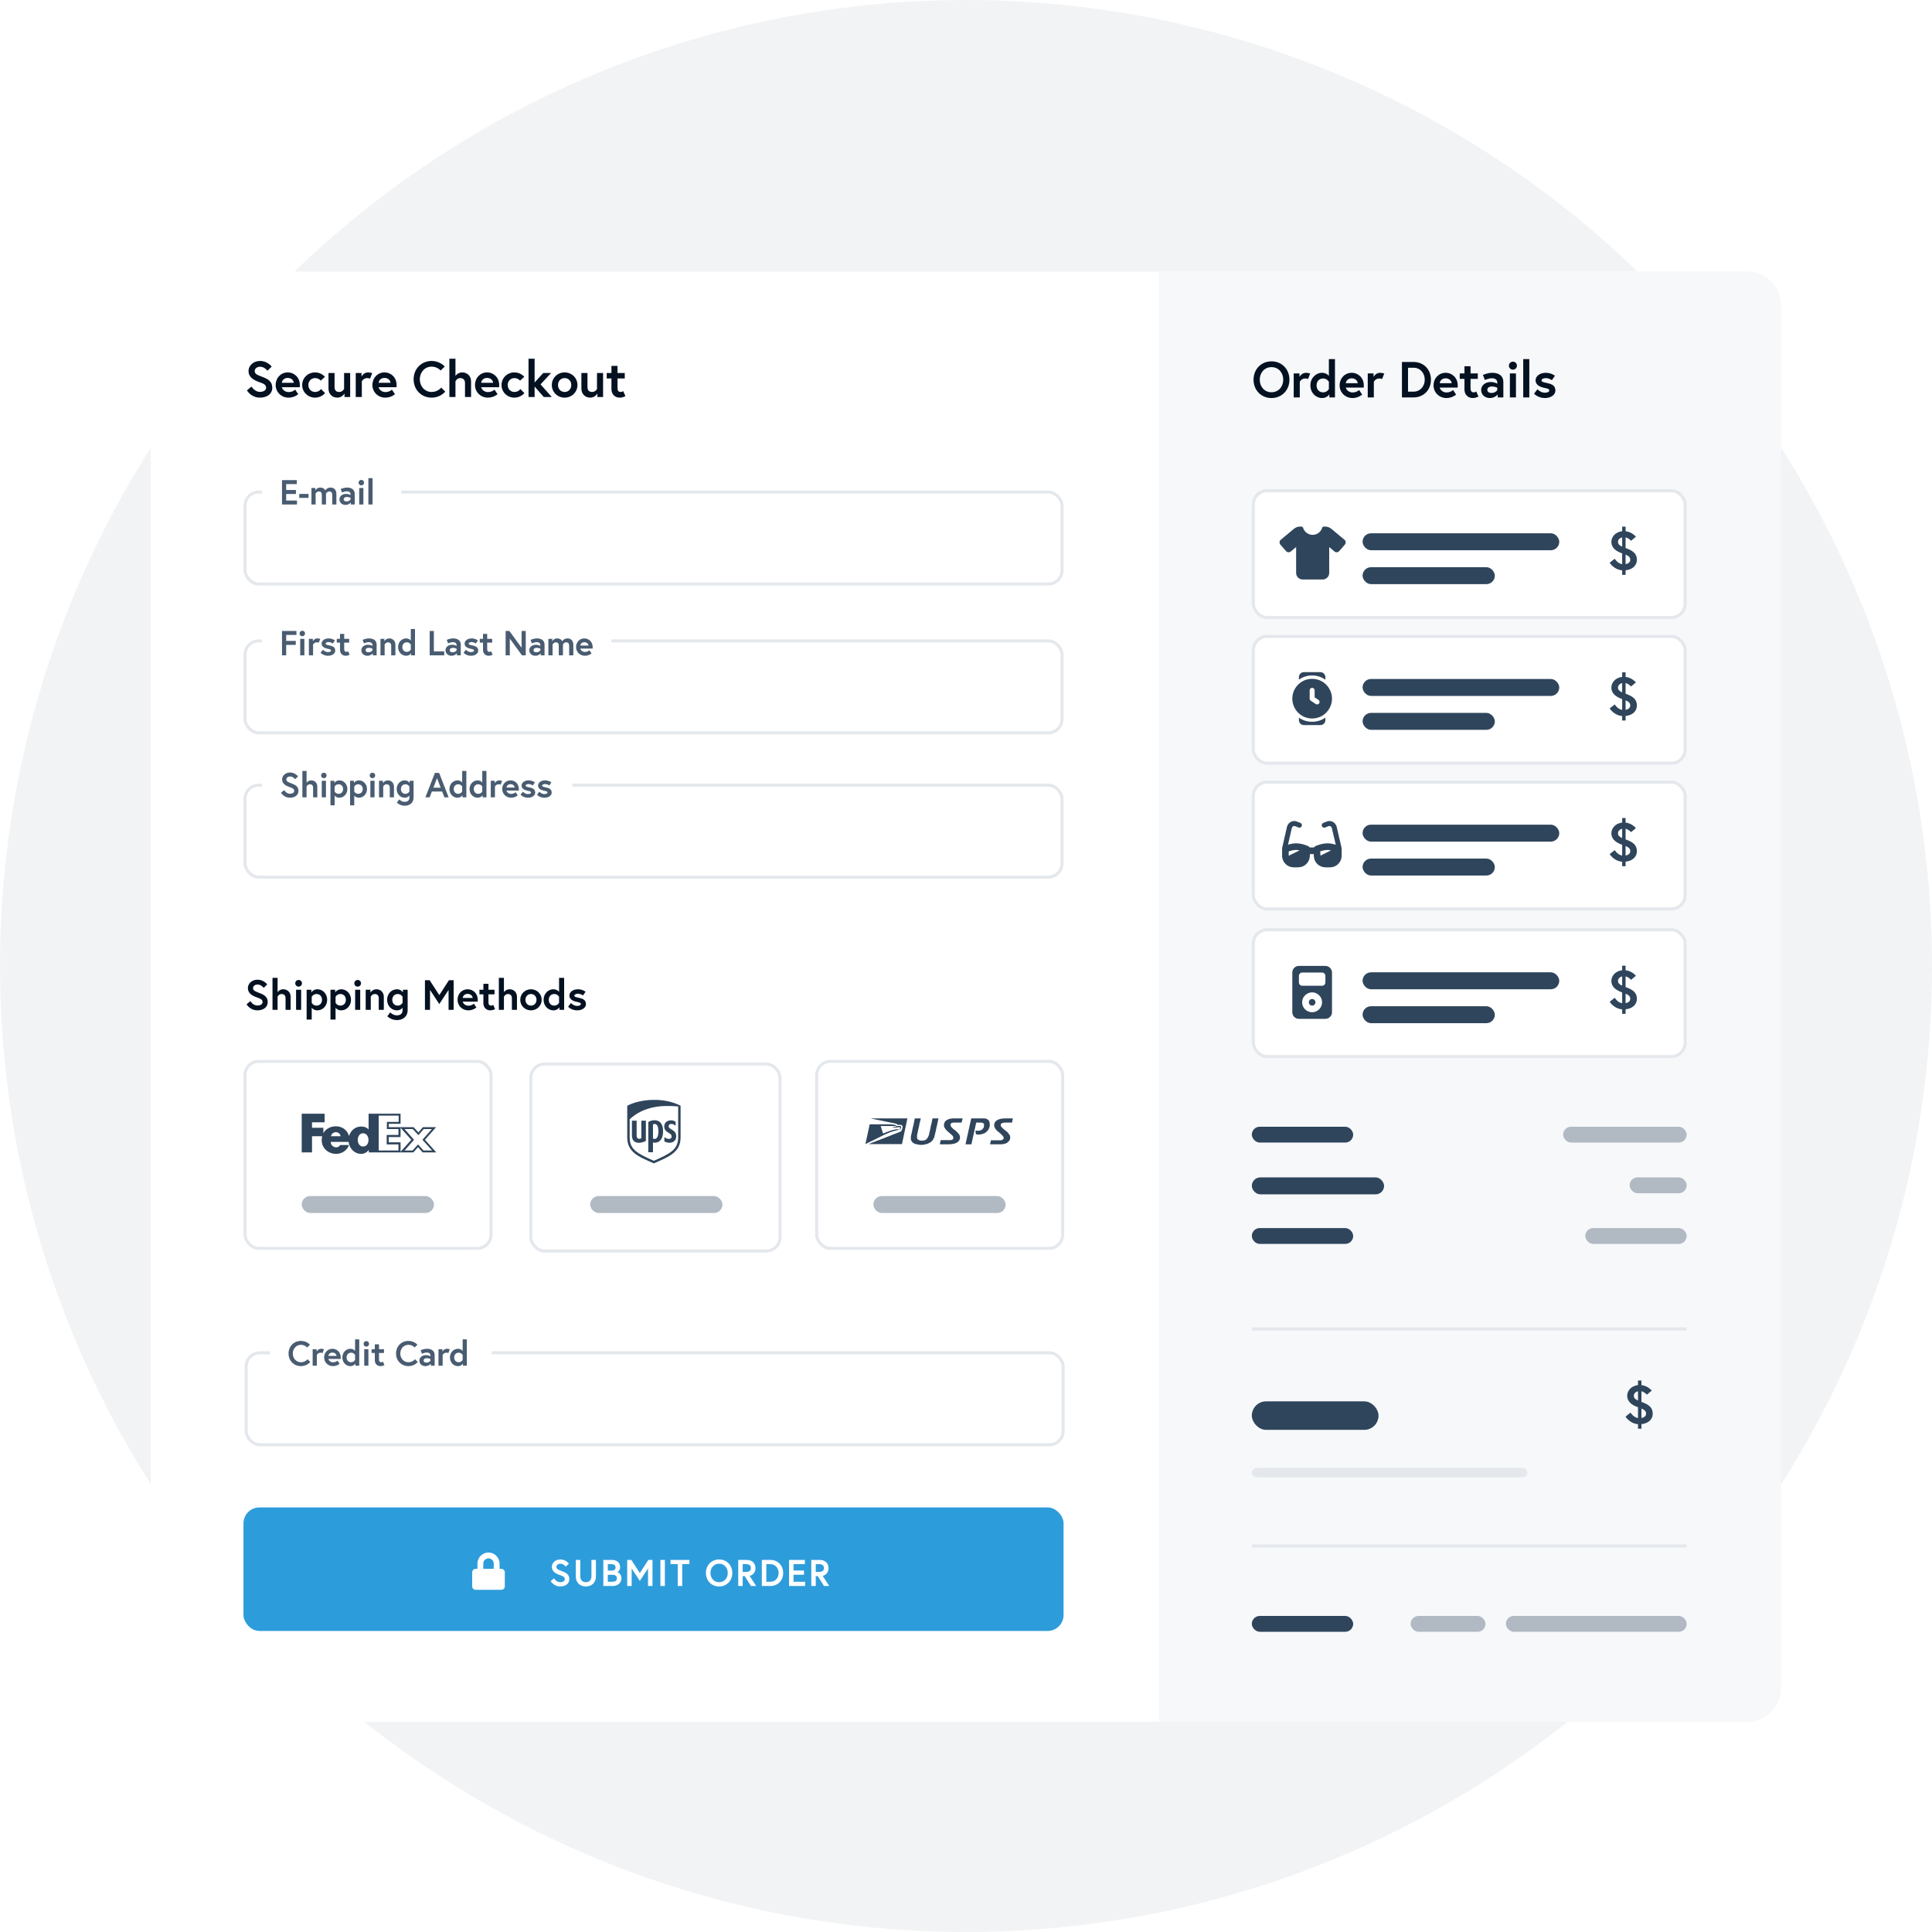
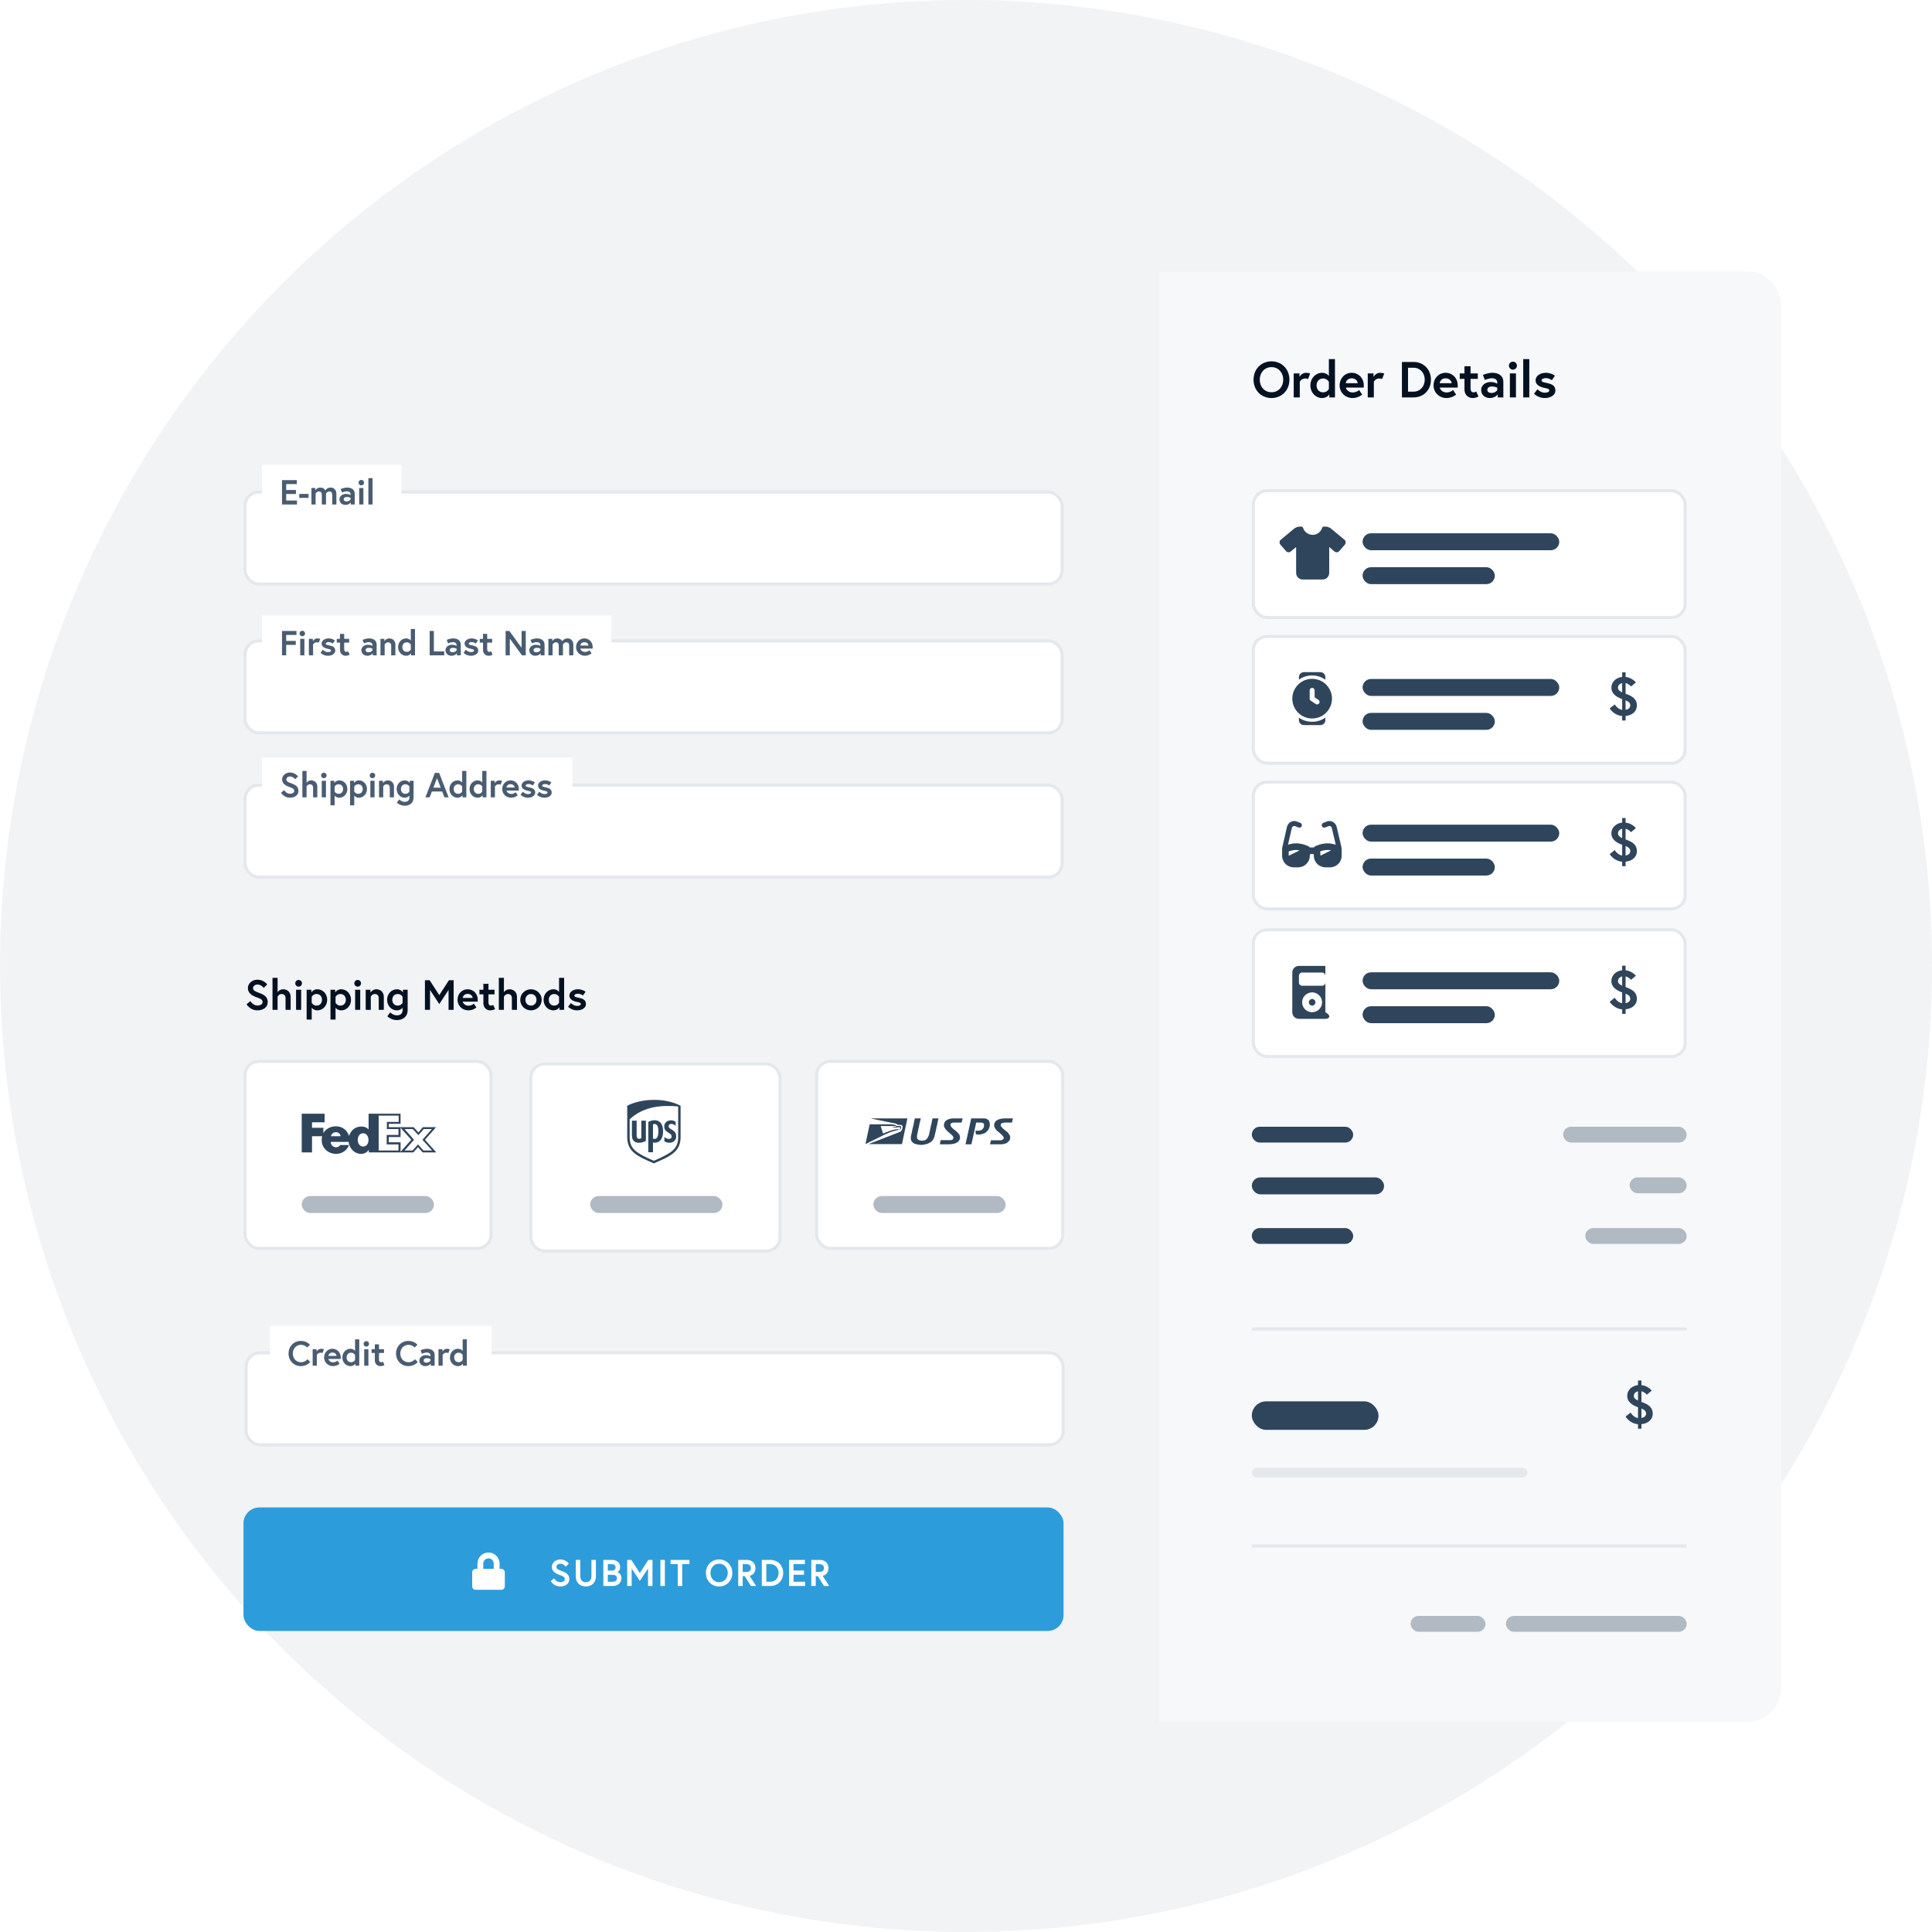
<svg xmlns="http://www.w3.org/2000/svg" width="562" height="562" viewBox="0 0 562 562" fill="none">
  <circle opacity="0.5" cx="281" cy="281" r="281" fill="#E4E8EC" />
  <g filter="url(#filter0_d_4820_30079)">
-     <rect x="43.882" y="70.058" width="474.236" height="421.885" rx="9.864" fill="white" />
    <path d="M337.199 70.058H508.253C513.701 70.058 518.117 74.474 518.117 79.922V482.079C518.117 487.526 513.701 491.943 508.253 491.943H337.199V70.058Z" fill="#F6F8FA" />
-     <rect x="364.144" y="461.148" width="29.482" height="4.607" rx="2.303" fill="#2F455C" />
    <rect x="410.336" y="461.148" width="21.783" height="4.607" rx="2.303" fill="#B1B9C2" />
    <rect x="438.051" y="461.148" width="52.578" height="4.607" rx="2.303" fill="#B1B9C2" />
    <rect x="364.145" y="318.837" width="29.482" height="4.607" rx="2.303" fill="#2F455C" />
    <rect x="454.699" y="318.837" width="35.931" height="4.607" rx="2.303" fill="#B1B9C2" />
    <rect x="364.145" y="348.319" width="29.482" height="4.607" rx="2.303" fill="#2F455C" />
    <rect x="364.145" y="418.074" width="80.154" height="2.764" rx="1.382" fill="#E4E8EC" />
    <rect x="461.148" y="348.319" width="29.482" height="4.607" rx="2.303" fill="#B1B9C2" />
    <rect x="364.145" y="398.726" width="36.852" height="8.292" rx="4.146" fill="#2F455C" />
    <rect x="364.145" y="333.578" width="38.471" height="4.932" rx="2.466" fill="#2F455C" />
    <rect x="474.045" y="333.578" width="16.584" height="4.607" rx="2.303" fill="#B1B9C2" />
    <rect x="364.589" y="133.833" width="125.596" height="36.885" rx="4.001" fill="white" stroke="#E4E8EC" stroke-width="0.889" />
    <rect x="396.361" y="146.212" width="57.212" height="4.932" rx="2.466" fill="#2F455C" />
    <rect x="396.361" y="156.076" width="38.471" height="4.932" rx="2.466" fill="#2F455C" />
    <path d="M378.564 144.262C378.805 144.262 379.015 144.442 379.076 144.683C379.436 145.826 380.549 146.668 381.842 146.668C383.105 146.668 384.218 145.826 384.579 144.683C384.639 144.442 384.85 144.262 385.09 144.262H385.451C386.143 144.262 386.804 144.502 387.316 144.953L391.105 148.111C391.315 148.261 391.435 148.502 391.435 148.773C391.466 149.043 391.375 149.284 391.225 149.494L389.541 151.419C389.18 151.81 388.579 151.84 388.188 151.509L386.654 150.216V157.734C386.654 158.817 385.782 159.659 384.729 159.659H378.955C377.873 159.659 377.031 158.817 377.031 157.734V150.216L375.467 151.509C375.076 151.84 374.474 151.81 374.114 151.419L372.43 149.494C372.279 149.284 372.189 149.043 372.219 148.773C372.219 148.502 372.339 148.261 372.55 148.111L376.339 144.953C376.88 144.502 377.512 144.262 378.203 144.262H378.564Z" fill="#2F455C" />
-     <path d="M471.873 158.3V156.99C469.427 156.785 468.243 154.78 468.243 154.78L469.711 153.613C469.711 153.613 470.469 154.97 471.873 155.207V152.066C470.327 151.498 468.733 150.614 468.733 148.704C468.733 147.252 469.916 145.816 471.873 145.611V144.285H472.868V145.611C474.793 145.832 475.866 147.22 475.866 147.22L474.446 148.404C474.446 148.404 473.862 147.631 472.868 147.41V150.503C472.915 150.535 472.978 150.551 473.041 150.566C474.73 151.198 476.15 151.94 476.15 153.928C476.15 155.743 474.683 156.801 472.868 156.974V158.3H471.873ZM474.225 153.928C474.225 153.171 473.736 152.792 472.868 152.429V155.191C473.594 155.065 474.225 154.654 474.225 153.928ZM470.658 148.704C470.658 149.383 471.084 149.746 471.873 150.109V147.41C471.147 147.568 470.658 148.089 470.658 148.704Z" fill="#2F455C" />
    <rect x="364.589" y="176.214" width="125.596" height="36.885" rx="4.001" fill="white" stroke="#E4E8EC" stroke-width="0.889" />
    <path d="M379.286 186.605H384.098C384.88 186.605 385.541 187.266 385.541 188.048V188.8C384.429 188.018 383.105 187.567 381.692 187.567C380.248 187.567 378.925 188.018 377.843 188.8V188.048C377.843 187.266 378.474 186.605 379.286 186.605ZM377.843 200.558V199.837C378.925 200.618 380.248 201.039 381.692 201.039C383.105 201.039 384.429 200.618 385.541 199.837V200.558C385.541 201.37 384.88 202.002 384.098 202.002H379.286C378.474 202.002 377.843 201.37 377.843 200.558ZM375.918 194.303C375.918 192.258 377.001 190.364 378.805 189.311C380.579 188.289 382.775 188.289 384.579 189.311C386.353 190.364 387.466 192.258 387.466 194.303C387.466 196.378 386.353 198.273 384.579 199.325C382.775 200.348 380.579 200.348 378.805 199.325C377.001 198.273 375.918 196.378 375.918 194.303ZM381.692 191.176C381.271 191.176 380.97 191.506 380.97 191.897V194.303C380.97 194.544 381.09 194.784 381.271 194.905L382.714 195.867C383.045 196.108 383.496 196.017 383.737 195.687C383.947 195.356 383.857 194.905 383.526 194.664L382.414 193.942V191.897C382.414 191.506 382.083 191.176 381.692 191.176Z" fill="#2F455C" />
    <rect x="396.361" y="188.593" width="57.212" height="4.932" rx="2.466" fill="#2F455C" />
    <rect x="396.361" y="198.457" width="38.471" height="4.932" rx="2.466" fill="#2F455C" />
    <path d="M471.873 200.681V199.371C469.427 199.165 468.243 197.161 468.243 197.161L469.711 195.993C469.711 195.993 470.469 197.35 471.873 197.587V194.446C470.327 193.878 468.733 192.994 468.733 191.085C468.733 189.633 469.916 188.196 471.873 187.991V186.666H472.868V187.991C474.793 188.212 475.866 189.601 475.866 189.601L474.446 190.785C474.446 190.785 473.862 190.011 472.868 189.791V192.884C472.915 192.915 472.978 192.931 473.041 192.947C474.73 193.578 476.15 194.32 476.15 196.309C476.15 198.124 474.683 199.181 472.868 199.355V200.681H471.873ZM474.225 196.309C474.225 195.551 473.736 195.172 472.868 194.809V197.571C473.594 197.445 474.225 197.035 474.225 196.309ZM470.658 191.085C470.658 191.763 471.084 192.126 471.873 192.489V189.791C471.147 189.948 470.658 190.469 470.658 191.085Z" fill="#2F455C" />
    <rect x="364.589" y="218.594" width="125.596" height="36.885" rx="4.001" fill="white" stroke="#E4E8EC" stroke-width="0.889" />
    <path d="M376.5 231.353C376.169 231.353 375.868 231.593 375.778 231.954L374.665 236.796C375.267 236.615 376.109 236.405 377.011 236.405C378.004 236.405 378.876 236.615 379.507 236.826C379.838 236.916 380.079 237.036 380.259 237.097C380.379 237.127 380.439 237.187 380.5 237.187C380.53 237.217 380.53 237.217 380.56 237.217V237.247H380.59C380.59 237.247 380.59 237.247 380.379 237.608L380.59 237.247C380.77 237.337 380.891 237.457 380.981 237.608H382.214C382.304 237.457 382.454 237.337 382.605 237.247L382.815 237.608C382.605 237.247 382.605 237.247 382.605 237.247H382.635V237.217C382.665 237.217 382.665 237.217 382.695 237.187C382.755 237.187 382.845 237.127 382.936 237.097C383.116 237.036 383.357 236.916 383.687 236.826C384.319 236.615 385.191 236.405 386.183 236.405C387.086 236.405 387.928 236.615 388.559 236.796L387.416 231.954C387.326 231.593 387.025 231.353 386.695 231.353C386.604 231.353 386.514 231.383 386.424 231.413L385.462 231.804C385.101 231.954 384.68 231.774 384.529 231.383C384.379 231.022 384.559 230.601 384.95 230.45L385.883 230.09C386.153 229.969 386.424 229.909 386.695 229.909C387.717 229.909 388.589 230.631 388.83 231.623L390.153 237.277C390.183 237.487 390.243 237.698 390.243 237.939C390.243 237.999 390.273 238.059 390.273 238.089V238.299V239.532V240.014C390.273 241.878 388.77 243.382 386.905 243.382H385.552C383.778 243.382 382.304 241.998 382.184 240.224L382.154 239.532H381.041L381.011 240.224C380.891 241.998 379.417 243.382 377.643 243.382H376.319C374.455 243.382 372.951 241.878 372.951 240.014V239.532V238.299V238.089C372.951 238.059 372.951 237.999 372.951 237.939C372.981 237.698 373.011 237.487 373.072 237.277L374.365 231.623C374.605 230.631 375.477 229.909 376.5 229.909C376.771 229.909 377.071 229.969 377.312 230.09L378.244 230.45C378.635 230.601 378.816 231.022 378.665 231.383C378.515 231.774 378.094 231.954 377.733 231.804L376.771 231.413C376.68 231.383 376.59 231.353 376.5 231.353ZM374.876 238.751V240.014L378.034 238.45C377.703 238.39 377.372 238.33 377.011 238.33C376.319 238.33 375.628 238.51 375.117 238.66C375.026 238.69 374.936 238.72 374.876 238.751ZM387.176 238.45C386.875 238.39 386.514 238.33 386.183 238.33C385.462 238.33 384.8 238.51 384.259 238.66C384.199 238.69 384.108 238.72 384.048 238.72L384.108 239.984L387.176 238.45Z" fill="#2F455C" />
    <rect x="396.361" y="230.973" width="57.212" height="4.932" rx="2.466" fill="#2F455C" />
    <rect x="396.361" y="240.836" width="38.471" height="4.932" rx="2.466" fill="#2F455C" />
    <path d="M471.873 243.061V241.751C469.427 241.546 468.243 239.541 468.243 239.541L469.711 238.373C469.711 238.373 470.469 239.731 471.873 239.967V236.827C470.327 236.258 468.733 235.375 468.733 233.465C468.733 232.013 469.916 230.577 471.873 230.371V229.046H472.868V230.371C474.793 230.592 475.866 231.981 475.866 231.981L474.446 233.165C474.446 233.165 473.862 232.392 472.868 232.171V235.264C472.915 235.296 472.978 235.311 473.041 235.327C474.73 235.958 476.15 236.7 476.15 238.689C476.15 240.504 474.683 241.561 472.868 241.735V243.061H471.873ZM474.225 238.689C474.225 237.931 473.736 237.553 472.868 237.19V239.952C473.594 239.825 474.225 239.415 474.225 238.689ZM470.658 233.465C470.658 234.143 471.084 234.506 471.873 234.869V232.171C471.147 232.328 470.658 232.849 470.658 233.465Z" fill="#2F455C" />
    <rect x="364.589" y="261.542" width="125.596" height="36.885" rx="4.001" fill="white" stroke="#E4E8EC" stroke-width="0.889" />
-     <path d="M375.918 273.984C375.918 272.931 376.76 272.059 377.843 272.059H385.541C386.594 272.059 387.466 272.931 387.466 273.984V285.532C387.466 286.614 386.594 287.456 385.541 287.456H377.843C376.76 287.456 375.918 286.614 375.918 285.532V273.984ZM381.692 281.682C382.203 281.682 382.654 282.134 382.654 282.645C382.654 283.186 382.203 283.607 381.692 283.607C381.151 283.607 380.73 283.186 380.73 282.645C380.73 282.134 381.151 281.682 381.692 281.682ZM381.692 285.532C382.714 285.532 383.647 284.99 384.188 284.088C384.699 283.216 384.699 282.103 384.188 281.201C383.647 280.329 382.714 279.758 381.692 279.758C380.639 279.758 379.707 280.329 379.166 281.201C378.655 282.103 378.655 283.216 379.166 284.088C379.707 284.99 380.639 285.532 381.692 285.532ZM378.805 273.984C378.264 273.984 377.843 274.435 377.843 274.946V276.871C377.843 277.412 378.264 277.833 378.805 277.833H384.579C385.09 277.833 385.541 277.412 385.541 276.871V274.946C385.541 274.435 385.09 273.984 384.579 273.984H378.805Z" fill="#2F455C" />
+     <path d="M375.918 273.984C375.918 272.931 376.76 272.059 377.843 272.059H385.541V285.532C387.466 286.614 386.594 287.456 385.541 287.456H377.843C376.76 287.456 375.918 286.614 375.918 285.532V273.984ZM381.692 281.682C382.203 281.682 382.654 282.134 382.654 282.645C382.654 283.186 382.203 283.607 381.692 283.607C381.151 283.607 380.73 283.186 380.73 282.645C380.73 282.134 381.151 281.682 381.692 281.682ZM381.692 285.532C382.714 285.532 383.647 284.99 384.188 284.088C384.699 283.216 384.699 282.103 384.188 281.201C383.647 280.329 382.714 279.758 381.692 279.758C380.639 279.758 379.707 280.329 379.166 281.201C378.655 282.103 378.655 283.216 379.166 284.088C379.707 284.99 380.639 285.532 381.692 285.532ZM378.805 273.984C378.264 273.984 377.843 274.435 377.843 274.946V276.871C377.843 277.412 378.264 277.833 378.805 277.833H384.579C385.09 277.833 385.541 277.412 385.541 276.871V274.946C385.541 274.435 385.09 273.984 384.579 273.984H378.805Z" fill="#2F455C" />
    <rect x="396.361" y="273.921" width="57.212" height="4.932" rx="2.466" fill="#2F455C" />
    <rect x="396.361" y="283.785" width="38.471" height="4.932" rx="2.466" fill="#2F455C" />
    <path d="M471.873 286.009V284.699C469.427 284.494 468.243 282.489 468.243 282.489L469.711 281.321C469.711 281.321 470.469 282.679 471.873 282.916V279.775C470.327 279.207 468.733 278.323 468.733 276.413C468.733 274.961 469.916 273.525 471.873 273.32V271.994H472.868V273.32C474.793 273.541 475.866 274.929 475.866 274.929L474.446 276.113C474.446 276.113 473.862 275.34 472.868 275.119V278.212C472.915 278.244 472.978 278.26 473.041 278.275C474.73 278.907 476.15 279.649 476.15 281.637C476.15 283.452 474.683 284.51 472.868 284.683V286.009H471.873ZM474.225 281.637C474.225 280.88 473.736 280.501 472.868 280.138V282.9C473.594 282.774 474.225 282.363 474.225 281.637ZM470.658 276.413C470.658 277.092 471.084 277.455 471.873 277.818V275.119C471.147 275.277 470.658 275.798 470.658 276.413Z" fill="#2F455C" />
    <path d="M476.48 406.682V405.372C474.034 405.167 472.85 403.162 472.85 403.162L474.318 401.994C474.318 401.994 475.076 403.352 476.48 403.588V400.448C474.934 399.879 473.339 398.996 473.339 397.086C473.339 395.634 474.523 394.198 476.48 393.992V392.667H477.475V393.992C479.4 394.213 480.473 395.602 480.473 395.602L479.053 396.786C479.053 396.786 478.469 396.013 477.475 395.792V398.885C477.522 398.917 477.585 398.932 477.648 398.948C479.337 399.58 480.757 400.321 480.757 402.31C480.757 404.125 479.29 405.182 477.475 405.356V406.682H476.48ZM478.832 402.31C478.832 401.552 478.343 401.174 477.475 400.811V403.573C478.201 403.446 478.832 403.036 478.832 402.31ZM475.265 397.086C475.265 397.765 475.691 398.128 476.48 398.491V395.792C475.754 395.95 475.265 396.47 475.265 397.086Z" fill="#2F455C" />
    <path d="M369.865 96.198C372.872 96.198 375.083 98.483 375.083 101.534C375.083 104.586 372.872 106.87 369.865 106.87C366.857 106.87 364.646 104.586 364.646 101.534C364.646 98.483 366.857 96.198 369.865 96.198ZM369.865 105.19C371.943 105.19 373.284 103.524 373.284 101.534C373.284 99.544 371.943 97.879 369.865 97.879C367.786 97.879 366.445 99.544 366.445 101.534C366.445 103.524 367.786 105.19 369.865 105.19ZM379.909 99.529C380.542 99.529 381.117 99.751 381.117 99.751L380.498 101.343C380.498 101.343 380.174 101.18 379.658 101.18C378.582 101.18 378.095 102.124 378.095 102.124V106.694H376.326V99.706H378.007V100.724C378.007 100.724 378.611 99.529 379.909 99.529ZM388.327 95.549V106.694H386.691V105.78C386.691 105.78 386.086 106.87 384.583 106.87C382.77 106.87 381.178 105.352 381.178 103.2C381.178 101.048 382.77 99.529 384.583 99.529C385.91 99.529 386.558 100.443 386.558 100.443V95.549H388.327ZM386.558 104.247V102.153C386.558 102.153 386.057 101.18 384.892 101.18C383.698 101.18 382.976 102.05 382.976 103.2C382.976 104.35 383.698 105.22 384.892 105.22C386.057 105.22 386.558 104.247 386.558 104.247ZM393.19 99.529C395.107 99.529 396.713 101.018 396.713 103.171C396.713 103.303 396.713 103.569 396.699 103.834H391.48C391.613 104.453 392.335 105.249 393.441 105.249C394.664 105.249 395.357 104.541 395.357 104.541L396.242 105.868C396.242 105.868 395.136 106.87 393.441 106.87C391.318 106.87 389.682 105.249 389.682 103.2C389.682 101.151 391.171 99.529 393.19 99.529ZM391.48 102.551H394.944C394.915 101.947 394.355 101.136 393.19 101.136C392.055 101.136 391.539 101.932 391.48 102.551ZM401.448 99.529C402.082 99.529 402.657 99.751 402.657 99.751L402.038 101.343C402.038 101.343 401.714 101.18 401.198 101.18C400.122 101.18 399.635 102.124 399.635 102.124V106.694H397.866V99.706H399.547V100.724C399.547 100.724 400.151 99.529 401.448 99.529ZM411.143 96.375C414.15 96.375 416.243 98.557 416.243 101.534C416.243 104.512 414.15 106.694 411.143 106.694H407.811V96.375H411.143ZM411.172 105.013C413.177 105.013 414.445 103.406 414.445 101.534C414.445 99.647 413.177 98.055 411.172 98.055H409.58V105.013H411.172ZM420.514 99.529C422.43 99.529 424.037 101.018 424.037 103.171C424.037 103.303 424.037 103.569 424.022 103.834H418.804C418.936 104.453 419.659 105.249 420.764 105.249C421.988 105.249 422.68 104.541 422.68 104.541L423.565 105.868C423.565 105.868 422.459 106.87 420.764 106.87C418.641 106.87 417.005 105.249 417.005 103.2C417.005 101.151 418.494 99.529 420.514 99.529ZM418.804 102.551H422.268C422.238 101.947 421.678 101.136 420.514 101.136C419.378 101.136 418.863 101.932 418.804 102.551ZM424.629 101.298V99.706H426V97.628H427.769V99.706H429.877V101.298H427.769V104.114C427.769 104.969 428.211 105.22 428.683 105.22C429.081 105.22 429.42 104.969 429.42 104.969L430.069 106.414C430.069 106.414 429.405 106.87 428.388 106.87C427.032 106.87 426 105.883 426 104.394V101.298H424.629ZM433.916 105.396C434.978 105.396 435.538 104.586 435.538 104.586V103.863C435.538 103.863 434.904 103.51 433.946 103.51C433.4 103.51 432.649 103.745 432.649 104.497C432.649 105.234 433.371 105.396 433.916 105.396ZM434.123 99.529C436.127 99.529 437.307 100.547 437.307 102.139V106.694H435.67V105.809C435.67 105.809 434.948 106.87 433.371 106.87C432.059 106.87 430.85 106.016 430.85 104.527C430.85 103.185 432.074 102.212 433.592 102.212C434.874 102.212 435.538 102.714 435.538 102.714V102.316C435.538 101.402 434.653 101.107 434.034 101.107C433.017 101.107 431.941 101.623 431.941 101.623L431.366 100.163C431.366 100.163 432.663 99.529 434.123 99.529ZM439.21 106.694V99.706H440.979V106.694H439.21ZM438.93 97.451C438.93 96.802 439.446 96.287 440.095 96.287C440.743 96.287 441.259 96.802 441.259 97.451C441.259 98.1 440.743 98.615 440.095 98.615C439.446 98.615 438.93 98.1 438.93 97.451ZM443.092 106.694V95.549H444.861V106.694H443.092ZM446.24 105.603L447.228 104.32C447.228 104.32 448.157 105.323 449.336 105.323C450.058 105.323 450.662 105.116 450.662 104.689C450.662 104.232 450.338 104.143 449.277 103.922C447.891 103.627 446.682 103.038 446.682 101.711C446.682 100.62 447.773 99.529 449.69 99.529C451.267 99.529 452.313 100.384 452.313 100.384L451.429 101.682C451.429 101.682 450.633 101.077 449.69 101.077C449.026 101.077 448.422 101.313 448.422 101.741C448.422 102.168 448.894 102.271 450.073 102.522C451.459 102.817 452.446 103.274 452.446 104.718C452.446 105.912 451.178 106.87 449.395 106.87C447.346 106.87 446.24 105.603 446.24 105.603Z" fill="#031121" />
    <line x1="364.145" y1="377.668" x2="490.63" y2="377.668" stroke="#E4E8EC" stroke-width="0.921" />
    <line x1="364.145" y1="440.797" x2="490.63" y2="440.797" stroke="#E4E8EC" stroke-width="0.921" />
    <rect x="70.827" y="429.584" width="238.557" height="35.931" rx="4.642" fill="#2D9CDB" />
    <path d="M164.291 450.455C164.291 449.815 163.803 449.587 162.902 449.273C161.785 448.882 160.526 448.275 160.526 446.864C160.526 445.79 161.481 444.716 163.011 444.716C164.595 444.716 165.485 445.92 165.485 445.92L164.584 446.81C164.584 446.81 163.955 445.952 163.011 445.952C162.36 445.952 161.85 446.354 161.85 446.864C161.85 447.526 162.447 447.732 163.488 448.123C164.649 448.557 165.615 449.077 165.615 450.455C165.615 451.834 164.4 452.571 162.967 452.571C161.069 452.571 160.19 451.02 160.19 451.02L161.166 450.195C161.166 450.195 161.817 451.334 162.967 451.334C163.618 451.334 164.291 451.074 164.291 450.455ZM172.046 449.522C172.046 447.016 172.046 444.846 172.046 444.846H173.348V449.685C173.348 451.356 172.209 452.571 170.419 452.571C168.628 452.571 167.489 451.356 167.489 449.685V444.846H168.791C168.791 444.846 168.791 447.016 168.791 449.522C168.791 450.607 169.334 451.334 170.419 451.334C171.493 451.334 172.046 450.607 172.046 449.522ZM175.502 452.441V444.846H177.965C179.202 444.846 180.385 445.421 180.385 447.016C180.385 447.938 179.701 448.383 179.593 448.416C179.701 448.437 180.775 448.828 180.775 450.195C180.775 451.53 179.669 452.441 178.236 452.441H175.502ZM178.193 451.204C178.909 451.204 179.452 450.911 179.452 450.195C179.452 449.479 178.909 449.186 178.193 449.186H176.804V451.204H178.193ZM176.804 447.949H177.922C178.649 447.949 179.061 447.678 179.061 447.016C179.061 446.354 178.562 446.083 177.922 446.083H176.804V447.949ZM182.445 444.846H183.649L186.123 448.665L188.597 444.846H189.802V452.441H188.499V447.341L186.123 450.955L183.747 447.341V452.441H182.445V444.846ZM192.104 452.441V444.846H193.406V452.441H192.104ZM197.148 452.441V446.083H195.054V444.846H200.544V446.083H198.45V452.441H197.148ZM209.183 444.716C211.396 444.716 213.024 446.397 213.024 448.643C213.024 450.89 211.396 452.571 209.183 452.571C206.969 452.571 205.342 450.89 205.342 448.643C205.342 446.397 206.969 444.716 209.183 444.716ZM209.183 451.334C210.713 451.334 211.7 450.108 211.7 448.643C211.7 447.179 210.713 445.952 209.183 445.952C207.653 445.952 206.666 447.179 206.666 448.643C206.666 450.108 207.653 451.334 209.183 451.334ZM214.742 452.441V444.846H217.238C218.746 444.846 219.755 445.822 219.755 447.211C219.755 448.35 219.148 449.219 218.063 449.49L219.962 452.441H218.442L216.641 449.577H216.044V452.441H214.742ZM217.075 448.34C217.911 448.34 218.432 447.96 218.432 447.211C218.432 446.462 217.911 446.083 217.075 446.083H216.044V448.34H217.075ZM224.063 444.846C226.277 444.846 227.817 446.452 227.817 448.643C227.817 450.835 226.277 452.441 224.063 452.441H221.611V444.846H224.063ZM224.085 451.204C225.561 451.204 226.494 450.021 226.494 448.643C226.494 447.255 225.561 446.083 224.085 446.083H222.913V451.204H224.085ZM230.831 446.083V447.927H233.869V449.164H230.831V451.204H234.194V452.441H229.529V444.846H234.129V446.083H230.831ZM235.994 452.441V444.846H238.49C239.998 444.846 241.007 445.822 241.007 447.211C241.007 448.35 240.4 449.219 239.315 449.49L241.214 452.441H239.694L237.893 449.577H237.296V452.441H235.994ZM238.327 448.34C239.163 448.34 239.684 447.96 239.684 447.211C239.684 446.462 239.163 446.083 238.327 446.083H237.296V448.34H238.327Z" fill="white" />
    <path d="M145.831 447.444C146.382 447.444 146.849 447.911 146.849 448.462V452.531C146.849 453.103 146.382 453.548 145.831 453.548H138.371C137.799 453.548 137.354 453.103 137.354 452.531V448.462C137.354 447.911 137.799 447.444 138.371 447.444H138.88V445.919C138.88 444.16 140.321 442.697 142.101 442.697C143.86 442.697 145.323 444.16 145.323 445.919V447.444H145.831ZM143.627 447.444V445.919C143.627 445.092 142.928 444.393 142.101 444.393C141.254 444.393 140.576 445.092 140.576 445.919V447.444H143.627Z" fill="white" />
-     <path d="M77.406 103.882C77.406 103.013 76.742 102.703 75.519 102.275C74 101.745 72.29 100.919 72.29 99.003C72.29 97.544 73.588 96.084 75.666 96.084C77.818 96.084 79.027 97.721 79.027 97.721L77.803 98.929C77.803 98.929 76.948 97.765 75.666 97.765C74.782 97.765 74.089 98.31 74.089 99.003C74.089 99.902 74.9 100.182 76.315 100.713C77.892 101.303 79.204 102.01 79.204 103.882C79.204 105.754 77.553 106.757 75.607 106.757C73.027 106.757 71.833 104.649 71.833 104.649L73.16 103.528C73.16 103.528 74.044 105.076 75.607 105.076C76.492 105.076 77.406 104.722 77.406 103.882ZM83.696 99.416C85.612 99.416 87.219 100.905 87.219 103.057C87.219 103.189 87.219 103.455 87.204 103.72H81.986C82.118 104.339 82.841 105.135 83.946 105.135C85.17 105.135 85.863 104.428 85.863 104.428L86.747 105.754C86.747 105.754 85.642 106.757 83.946 106.757C81.824 106.757 80.188 105.135 80.188 103.086C80.188 101.037 81.676 99.416 83.696 99.416ZM81.986 102.438H85.45C85.421 101.833 84.86 101.022 83.696 101.022C82.561 101.022 82.045 101.818 81.986 102.438ZM91.659 105.106C92.853 105.106 93.384 104.251 93.384 104.251L94.548 105.43C94.548 105.43 93.546 106.757 91.659 106.757C89.566 106.757 87.9 105.135 87.9 103.086C87.9 101.022 89.566 99.416 91.659 99.416C93.531 99.416 94.519 100.713 94.519 100.713L93.295 101.804C93.295 101.804 92.72 101.067 91.659 101.067C90.465 101.067 89.698 101.995 89.698 103.086C89.698 104.177 90.465 105.106 91.659 105.106ZM98.117 106.757C96.775 106.757 95.552 105.799 95.552 104.118V99.593H97.32V103.632C97.32 104.664 97.807 105.106 98.706 105.106C99.62 105.106 100.092 104.251 100.092 104.251V99.593H101.861V106.58H100.21V105.563C100.21 105.563 99.546 106.757 98.117 106.757ZM107.062 99.416C107.696 99.416 108.271 99.637 108.271 99.637L107.652 101.229C107.652 101.229 107.327 101.067 106.812 101.067C105.735 101.067 105.249 102.01 105.249 102.01V106.58H103.48V99.593H105.161V100.61C105.161 100.61 105.765 99.416 107.062 99.416ZM111.84 99.416C113.756 99.416 115.363 100.905 115.363 103.057C115.363 103.189 115.363 103.455 115.348 103.72H110.13C110.262 104.339 110.985 105.135 112.09 105.135C113.314 105.135 114.007 104.428 114.007 104.428L114.891 105.754C114.891 105.754 113.785 106.757 112.09 106.757C109.967 106.757 108.331 105.135 108.331 103.086C108.331 101.037 109.82 99.416 111.84 99.416ZM110.13 102.438H113.594C113.564 101.833 113.004 101.022 111.84 101.022C110.705 101.022 110.189 101.818 110.13 102.438ZM125.551 105.106C127.364 105.106 128.337 103.838 128.337 103.838L129.516 105.003C129.516 105.003 128.16 106.757 125.551 106.757C122.573 106.757 120.318 104.472 120.318 101.42C120.318 98.369 122.573 96.084 125.551 96.084C128.027 96.084 129.369 97.706 129.369 97.706L128.175 98.87C128.175 98.87 127.246 97.735 125.551 97.735C123.517 97.735 122.116 99.43 122.116 101.42C122.116 103.411 123.517 105.106 125.551 105.106ZM134.466 99.416C135.822 99.416 137.031 100.374 137.031 102.054V106.58H135.262V102.497C135.262 101.494 134.643 101.067 133.876 101.067C132.962 101.067 132.491 101.981 132.491 101.981V106.58H130.722V95.436H132.491V100.433C132.491 100.433 133.11 99.416 134.466 99.416ZM141.682 99.416C143.598 99.416 145.205 100.905 145.205 103.057C145.205 103.189 145.205 103.455 145.19 103.72H139.972C140.105 104.339 140.827 105.135 141.933 105.135C143.156 105.135 143.849 104.428 143.849 104.428L144.733 105.754C144.733 105.754 143.628 106.757 141.933 106.757C139.81 106.757 138.174 105.135 138.174 103.086C138.174 101.037 139.662 99.416 141.682 99.416ZM139.972 102.438H143.436C143.407 101.833 142.847 101.022 141.682 101.022C140.547 101.022 140.031 101.818 139.972 102.438ZM149.645 105.106C150.839 105.106 151.37 104.251 151.37 104.251L152.534 105.43C152.534 105.43 151.532 106.757 149.645 106.757C147.552 106.757 145.886 105.135 145.886 103.086C145.886 101.022 147.552 99.416 149.645 99.416C151.517 99.416 152.505 100.713 152.505 100.713L151.281 101.804C151.281 101.804 150.706 101.067 149.645 101.067C148.451 101.067 147.685 101.995 147.685 103.086C147.685 104.177 148.451 105.106 149.645 105.106ZM155.513 95.436V102.349L158.019 99.593H160.304L157.238 102.895L160.51 106.58H158.181L155.513 103.528V106.58H153.744V95.436H155.513ZM164.249 99.416C166.327 99.416 167.978 101.022 167.978 103.086C167.978 105.135 166.327 106.757 164.249 106.757C162.17 106.757 160.519 105.135 160.519 103.086C160.519 101.022 162.17 99.416 164.249 99.416ZM164.249 105.106C165.443 105.106 166.18 104.177 166.18 103.086C166.18 101.995 165.443 101.067 164.249 101.067C163.055 101.067 162.318 101.995 162.318 103.086C162.318 104.177 163.055 105.106 164.249 105.106ZM171.686 106.757C170.345 106.757 169.121 105.799 169.121 104.118V99.593H170.89V103.632C170.89 104.664 171.377 105.106 172.276 105.106C173.19 105.106 173.661 104.251 173.661 104.251V99.593H175.43V106.58H173.779V105.563C173.779 105.563 173.116 106.757 171.686 106.757ZM176.49 101.185V99.593H177.86V97.514H179.629V99.593H181.737V101.185H179.629V104C179.629 104.855 180.072 105.106 180.543 105.106C180.941 105.106 181.28 104.855 181.28 104.855L181.929 106.3C181.929 106.3 181.266 106.757 180.248 106.757C178.892 106.757 177.86 105.769 177.86 104.28V101.185H176.49Z" fill="#031121" />
    <path d="M76.378 282.587C76.378 281.86 75.824 281.601 74.801 281.244C73.533 280.801 72.104 280.111 72.104 278.51C72.104 277.29 73.188 276.071 74.924 276.071C76.723 276.071 77.733 277.438 77.733 277.438L76.711 278.448C76.711 278.448 75.996 277.475 74.924 277.475C74.186 277.475 73.606 277.931 73.606 278.51C73.606 279.261 74.284 279.495 75.466 279.939C76.784 280.431 77.881 281.023 77.881 282.587C77.881 284.151 76.501 284.989 74.875 284.989C72.72 284.989 71.722 283.227 71.722 283.227L72.831 282.291C72.831 282.291 73.57 283.585 74.875 283.585C75.614 283.585 76.378 283.289 76.378 282.587ZM82.398 278.855C83.531 278.855 84.541 279.655 84.541 281.059V284.841H83.063V281.429C83.063 280.591 82.546 280.234 81.905 280.234C81.142 280.234 80.748 280.998 80.748 280.998V284.841H79.269V275.529H80.748V279.705C80.748 279.705 81.265 278.855 82.398 278.855ZM86.124 284.841V279.002H87.603V284.841H86.124ZM85.89 277.118C85.89 276.576 86.322 276.145 86.864 276.145C87.406 276.145 87.837 276.576 87.837 277.118C87.837 277.66 87.406 278.091 86.864 278.091C86.322 278.091 85.89 277.66 85.89 277.118ZM89.196 279.002H90.563V279.766C90.563 279.766 91.117 278.855 92.324 278.855C93.839 278.855 95.17 280.123 95.17 281.922C95.17 283.72 93.839 284.989 92.324 284.989C91.4 284.989 90.871 284.484 90.674 284.237V287.674H89.196V279.002ZM90.674 281.047V282.796C90.674 282.796 91.093 283.609 92.066 283.609C93.063 283.609 93.667 282.883 93.667 281.922C93.667 280.961 93.063 280.234 92.066 280.234C91.093 280.234 90.674 281.047 90.674 281.047ZM96.133 279.002H97.501V279.766C97.501 279.766 98.055 278.855 99.262 278.855C100.777 278.855 102.108 280.123 102.108 281.922C102.108 283.72 100.777 284.989 99.262 284.989C98.338 284.989 97.809 284.484 97.612 284.237V287.674H96.133V279.002ZM97.612 281.047V282.796C97.612 282.796 98.03 283.609 99.004 283.609C100.001 283.609 100.605 282.883 100.605 281.922C100.605 280.961 100.001 280.234 99.004 280.234C98.03 280.234 97.612 281.047 97.612 281.047ZM103.305 284.841V279.002H104.784V284.841H103.305ZM103.071 277.118C103.071 276.576 103.503 276.145 104.044 276.145C104.586 276.145 105.018 276.576 105.018 277.118C105.018 277.66 104.586 278.091 104.044 278.091C103.503 278.091 103.071 277.66 103.071 277.118ZM109.505 278.855C110.638 278.855 111.649 279.655 111.649 281.059V284.841H110.17V281.429C110.17 280.591 109.653 280.234 109.013 280.234C108.249 280.234 107.855 280.986 107.855 280.986V284.841H106.377V279.002H107.756V279.852C107.756 279.852 108.273 278.855 109.505 278.855ZM117.103 284.237C116.906 284.484 116.377 284.989 115.453 284.989C113.938 284.989 112.607 283.72 112.607 281.922C112.607 280.123 113.938 278.855 115.453 278.855C116.672 278.855 117.214 279.766 117.214 279.766V279.002H118.582V284.89C118.582 286.923 117.079 287.822 115.441 287.822C113.765 287.822 112.669 286.713 112.669 286.713L113.507 285.58C113.507 285.58 114.32 286.442 115.441 286.442C116.586 286.442 117.103 285.814 117.103 284.94V284.237ZM117.103 282.796V281.047C117.103 281.047 116.685 280.234 115.712 280.234C114.714 280.234 114.11 280.961 114.11 281.922C114.11 282.883 114.714 283.609 115.712 283.609C116.672 283.609 117.103 282.796 117.103 282.796ZM123.61 276.219H124.977L127.785 280.554L130.594 276.219H131.961V284.841H130.483V279.052L127.785 283.154L125.088 279.052V284.841H123.61V276.219ZM136.028 278.855C137.629 278.855 138.972 280.099 138.972 281.897C138.972 282.008 138.972 282.23 138.96 282.451H134.599C134.71 282.969 135.314 283.634 136.237 283.634C137.26 283.634 137.839 283.043 137.839 283.043L138.578 284.151C138.578 284.151 137.654 284.989 136.237 284.989C134.464 284.989 133.096 283.634 133.096 281.922C133.096 280.21 134.341 278.855 136.028 278.855ZM134.599 281.38H137.494C137.469 280.875 137.001 280.197 136.028 280.197C135.08 280.197 134.648 280.862 134.599 281.38ZM139.467 280.333V279.002H140.613V277.266H142.091V279.002H143.852V280.333H142.091V282.685C142.091 283.4 142.46 283.609 142.855 283.609C143.187 283.609 143.471 283.4 143.471 283.4L144.013 284.607C144.013 284.607 143.458 284.989 142.608 284.989C141.475 284.989 140.613 284.164 140.613 282.919V280.333H139.467ZM148.238 278.855C149.371 278.855 150.381 279.655 150.381 281.059V284.841H148.903V281.429C148.903 280.591 148.386 280.234 147.745 280.234C146.981 280.234 146.587 280.998 146.587 280.998V284.841H145.109V275.529H146.587V279.705C146.587 279.705 147.104 278.855 148.238 278.855ZM154.452 278.855C156.189 278.855 157.569 280.197 157.569 281.922C157.569 283.634 156.189 284.989 154.452 284.989C152.716 284.989 151.336 283.634 151.336 281.922C151.336 280.197 152.716 278.855 154.452 278.855ZM154.452 283.609C155.45 283.609 156.066 282.833 156.066 281.922C156.066 281.01 155.45 280.234 154.452 280.234C153.455 280.234 152.839 281.01 152.839 281.922C152.839 282.833 153.455 283.609 154.452 283.609ZM164.104 275.529V284.841H162.736V284.077C162.736 284.077 162.231 284.989 160.975 284.989C159.46 284.989 158.129 283.72 158.129 281.922C158.129 280.123 159.46 278.855 160.975 278.855C162.083 278.855 162.625 279.618 162.625 279.618V275.529H164.104ZM162.625 282.796V281.047C162.625 281.047 162.207 280.234 161.234 280.234C160.236 280.234 159.632 280.961 159.632 281.922C159.632 282.883 160.236 283.609 161.234 283.609C162.207 283.609 162.625 282.796 162.625 282.796ZM165.26 283.93L166.086 282.858C166.086 282.858 166.862 283.696 167.847 283.696C168.451 283.696 168.956 283.523 168.956 283.166C168.956 282.784 168.685 282.71 167.798 282.525C166.64 282.279 165.63 281.786 165.63 280.678C165.63 279.766 166.541 278.855 168.143 278.855C169.461 278.855 170.335 279.569 170.335 279.569L169.596 280.653C169.596 280.653 168.931 280.148 168.143 280.148C167.588 280.148 167.083 280.345 167.083 280.702C167.083 281.059 167.478 281.146 168.463 281.355C169.621 281.601 170.446 281.983 170.446 283.19C170.446 284.188 169.387 284.989 167.896 284.989C166.184 284.989 165.26 283.93 165.26 283.93Z" fill="#031121" />
    <rect x="71.272" y="299.833" width="71.566" height="54.39" rx="4.001" fill="white" stroke="#E4E8EC" stroke-width="0.889" />
    <rect x="87.765" y="339.005" width="38.471" height="4.932" rx="2.466" fill="#B1B9C2" />
    <path d="M123.617 322.637L126.859 318.966H123.005L121.72 320.496L120.313 318.966H113.094V317.987H116.52V315.051H107.22V319.639C106.608 318.966 105.874 318.783 105.079 318.783C103.305 318.783 102.02 319.945 101.53 321.536C100.429 317.865 95.596 317.987 94.066 320.679V319.15H90.763V317.559H94.433V315.051H87.765V326.308H90.763V321.597H93.699C93.638 321.964 93.577 322.331 93.577 322.698C93.577 327.165 99.879 328.327 101.53 324.167H98.961C98.104 325.452 96.208 324.717 96.208 323.249H101.408C101.653 325.146 103.06 326.736 105.079 326.736C105.935 326.736 106.731 326.308 107.22 325.635H107.281V326.308H120.252L121.598 324.779L122.944 326.308H126.92L123.617 322.637ZM96.269 321.597C96.636 320.006 98.838 320.068 99.083 321.597H96.269ZM105.629 324.595C103.549 324.595 103.549 320.741 105.629 320.741C107.648 320.741 107.771 324.595 105.629 324.595ZM115.908 325.757H110.157V315.601H115.969V317.437H112.543V319.517H115.908V321.23H112.482V323.983H115.908V325.757ZM113.094 323.371V321.842H116.52V319.15L119.64 322.637L116.52 326.125V323.371H113.094ZM121.598 323.983L120.007 325.757H117.682L120.435 322.637L117.682 319.517H120.068L121.72 321.291L123.25 319.517H125.636L122.882 322.637L125.697 325.757H123.188L121.598 323.983Z" fill="#2F455C" />
    <rect x="154.416" y="300.603" width="72.488" height="54.39" rx="4.001" fill="white" stroke="#E4E8EC" stroke-width="0.889" />
    <path d="M186.554 322.173C186.347 322.339 185.189 322.753 185.189 321.387V317.083H183.823V321.345C183.823 324.449 187.175 323.456 187.879 322.96V317.083H186.554V322.173ZM182.457 312.737V321.883C182.457 326.188 185.52 327.471 190.196 329.499C194.873 327.471 197.977 326.188 197.977 321.883V312.737C193.176 310.212 186.306 310.709 182.457 312.737ZM197.274 321.883C197.274 325.484 195.039 326.602 190.196 328.754C185.354 326.602 183.161 325.484 183.161 321.883V316.669C187.382 312.778 192.721 312.53 197.274 312.944V321.883ZM188.582 317.455V326.27H189.948V323.415C190.941 323.704 192.887 323.291 192.887 320.145C192.887 316.131 189.576 316.793 188.582 317.455ZM189.948 322.297V318.159C190.279 317.993 191.521 317.621 191.521 320.187C191.521 323.001 190.031 322.339 189.948 322.297ZM193.218 318.738C193.218 320.683 195.328 320.476 195.37 321.635C195.411 322.628 194.128 322.587 193.259 321.842V323.084C194.749 323.994 196.653 323.415 196.694 321.718C196.777 319.566 194.459 319.773 194.501 318.655C194.542 317.828 195.784 317.828 196.529 318.572V317.414C195.328 316.503 193.218 317.041 193.218 318.738Z" fill="#2F455C" />
    <rect x="171.679" y="339.005" width="38.471" height="4.932" rx="2.466" fill="#B1B9C2" />
    <rect x="237.562" y="299.833" width="71.566" height="54.39" rx="4.001" fill="white" stroke="#E4E8EC" stroke-width="0.889" />
    <path fill-rule="evenodd" clip-rule="evenodd" d="M253.342 316.451H253.398L253.492 316.47L253.605 316.489L253.905 316.564L254.319 316.639L254.544 316.696L254.788 316.752L255.051 316.789L255.314 316.865L255.596 316.902L255.878 316.977L256.779 317.146L257.061 317.221L257.362 317.278L257.624 317.334L257.906 317.391L258.169 317.447L258.432 317.485L258.657 317.541L258.883 317.579L259.071 317.635L259.24 317.673L259.39 317.691L259.521 317.71L259.615 317.729L259.671 317.748H259.709L259.953 317.804L260.179 317.842L260.367 317.898L260.517 317.935L260.667 317.992L260.78 318.03L260.93 318.105L260.986 318.142L261.08 318.236V318.255L261.099 318.274V318.292H261.906L261.982 318.311H262.057L262.113 318.33H262.17L262.226 318.349L262.376 318.424L262.395 318.462L262.527 318.668L262.564 318.912L262.527 319.213L262.433 319.495L262.32 319.777L262.207 320.002L262.113 320.153L262.076 320.209L262.038 320.228L261.944 320.265L261.813 320.322L261.625 320.397L261.418 320.472L261.155 320.585L260.874 320.698L260.554 320.811L260.197 320.961L259.822 321.092L259.446 321.242L258.62 321.581L258.188 321.75L257.756 321.901L257.324 322.088L256.873 322.257L256.441 322.407L256.028 322.596L255.596 322.746L255.201 322.896L254.45 323.197L254.112 323.328L253.793 323.441L253.511 323.554L253.267 323.648L253.06 323.742L252.891 323.798L252.76 323.855L252.684 323.873L252.666 323.892H262.376L263.954 316.414H253.342V316.451Z" fill="#2F455C" />
    <path fill-rule="evenodd" clip-rule="evenodd" d="M260.61 318.82L260.553 318.839L260.178 318.914H260.084L260.009 318.933H259.934L259.821 318.952L259.765 318.971L259.727 318.99L259.708 319.027V319.065L259.746 319.102H259.821L259.896 319.121H260.084L260.197 319.102H260.309L260.572 319.065H260.704L260.854 319.046L260.985 319.027L261.099 319.008L261.23 318.99H261.737L261.793 319.008L261.831 319.027L261.868 319.084V319.159L261.85 319.234L261.831 319.328L261.793 319.44L261.737 319.572L261.699 319.704L261.681 319.779L261.718 319.816L261.756 319.797L261.831 319.722L261.868 319.666L261.925 319.572L261.981 319.459L262.037 319.328L262.094 319.215L262.131 319.102L262.15 319.008V318.896L262.112 318.802L262.056 318.745L261.981 318.689L261.887 318.651L261.774 318.632L261.643 318.614H260.854L260.835 318.632H260.816L260.779 318.651L260.741 318.726L260.704 318.745L260.666 318.783L260.61 318.82Z" fill="#2F455C" />
    <path fill-rule="evenodd" clip-rule="evenodd" d="M252.985 318.142L251.745 323.892L251.802 323.873L251.914 323.798L252.102 323.723L252.347 323.591L252.628 323.46L252.947 323.291L253.323 323.122L253.68 322.934L254.056 322.764L254.412 322.576L254.769 322.407L255.107 322.238L255.389 322.087L255.633 321.975L255.821 321.882L255.953 321.825L256.14 321.731L256.309 321.637L256.516 321.543L256.722 321.43L256.91 321.336L257.136 321.242L257.342 321.129L257.568 321.036L257.793 320.923L258.92 320.453L259.427 320.284L259.502 320.265L259.577 320.228L259.671 320.209L260.009 320.096L260.404 319.984L260.535 319.965L260.93 319.852L261.155 319.814L261.23 319.796L261.287 319.777H261.343L261.399 319.758L261.437 319.72H261.456V319.701L261.418 319.626L261.362 319.608L261.287 319.589H261.212L261.099 319.57H260.986L260.855 319.589L260.629 319.608L260.385 319.645L260.122 319.701L259.84 319.758L259.559 319.833L259.258 319.927L258.976 320.021L258.676 320.115L258.394 320.228L258.112 320.322L257.85 320.416L257.606 320.51L257.38 320.622L257.192 320.697L257.023 320.773L256.891 320.848L256.178 318.631H260.723L260.742 318.537L260.667 318.443L260.554 318.386L260.385 318.33L260.197 318.273L259.709 318.198L258.92 318.142H252.985Z" fill="#2F455C" />
    <path fill-rule="evenodd" clip-rule="evenodd" d="M267.849 324.112L267.174 324.061L266.5 323.909L265.981 323.757L265.513 323.454L265.203 323.1L264.995 322.643L264.942 322.138L264.995 321.53L265.254 320.416L265.462 319.403L265.67 318.542L265.826 317.834L265.93 317.227L266.033 316.771L266.085 316.518L266.136 316.417H267.849L267.797 316.619L267.694 317.125L267.486 317.884L267.33 318.746L267.123 319.607L266.864 320.872L266.811 321.024L266.76 321.429V322.138L266.864 322.391L267.071 322.593L267.33 322.745L267.694 322.846L268.109 322.896L268.576 322.846L268.94 322.795L269.303 322.643L269.563 322.39L269.771 322.138L269.979 321.833L270.29 321.023L270.341 320.618L270.497 320.011L270.654 319.251L270.81 318.441L271.016 317.681L271.121 317.023L271.224 316.567L271.277 316.416H272.99L272.678 317.884L272.523 318.644L272.419 318.897V318.997L272.366 319.302L272.211 320.061L271.848 321.53L271.796 321.833L271.64 322.138L271.536 322.39L271.38 322.643L271.173 322.896L270.758 323.301L270.497 323.453L270.187 323.606L269.927 323.757L269.616 323.858L269.304 323.909L268.992 324.01L268.266 324.112H267.849ZM279.717 317.632H277.328L277.068 317.681L276.861 317.732L276.705 317.834L276.497 318.035V318.39L276.55 318.593L276.653 318.796L276.86 319.049L277.327 319.504L277.587 319.706L277.899 319.909L278.676 320.669L278.885 320.922L279.092 321.226L279.196 321.53L279.248 321.833V322.187L279.143 322.543L278.988 322.897L278.676 323.201L278.366 323.454L277.9 323.655L277.381 323.807L276.757 323.909L275.979 323.959H273.383L273.641 322.744H276.497L276.756 322.694L276.964 322.643L277.12 322.542L277.275 322.339L277.327 322.138L277.275 321.732L276.964 321.327L276.497 320.922L275.979 320.467L275.407 319.961L274.94 319.403L274.629 318.846L274.577 318.188L274.682 317.834L274.837 317.429L275.096 317.126L275.46 316.873L275.876 316.67L276.394 316.518L277.017 316.417H280.028L279.717 317.632ZM284.697 321.125H284.489L284.385 321.075H284.074L283.971 321.025H283.867L283.763 319.962H284.179L284.23 320.011H284.543L284.957 319.962L285.58 319.759L285.788 319.556L286.099 319.15L286.203 318.949V318.746L286.254 318.492V318.24L286.203 318.037L286.099 317.886L285.788 317.682H285.58L285.373 317.632H283.971L282.57 323.961H280.856L282.519 316.416H286.204L286.775 316.467L287.191 316.671L287.554 316.923L287.762 317.278L287.865 317.632L287.917 318.037V318.443L287.865 318.797L287.709 319.304L287.45 319.759L287.138 320.164L286.724 320.519L286.307 320.772L285.269 321.075L284.697 321.125ZM294.379 317.632H292.199L291.68 317.732L291.472 317.784L291.369 317.884L291.213 317.985L291.109 318.187V318.441L291.162 318.644L291.265 318.845L291.472 319.049L291.68 319.302L291.94 319.503L292.199 319.757L292.51 319.96L292.77 320.211L293.08 320.415L293.289 320.718L293.496 320.971L293.704 321.274L293.808 321.528L293.858 321.882V322.185L293.755 322.591L293.599 322.894L292.976 323.502L292.561 323.704L291.988 323.857L291.366 323.958H287.992L288.252 322.793H291.106L291.366 322.743L291.573 322.641L291.729 322.54L291.884 322.389L291.988 322.185L291.884 321.781L291.574 321.375L291.107 320.921L290.589 320.464L290.016 320.009L289.549 319.452L289.238 318.844L289.186 318.237L289.289 317.831L289.446 317.476L289.705 317.173L290.069 316.92L290.484 316.718L291.003 316.565L291.627 316.465L292.352 316.414H294.637L294.379 317.632Z" fill="#2F455C" />
    <rect x="254.054" y="339.005" width="38.471" height="4.932" rx="2.466" fill="#B1B9C2" />
    <rect x="71.272" y="134.215" width="237.667" height="26.75" rx="4.001" fill="white" stroke="#E4E8EC" stroke-width="0.889" />
    <rect width="40.538" height="15.202" transform="translate(76.216 126.258)" fill="white" />
    <path d="M83.249 131.899V133.622H86.087V134.777H83.249V136.682H86.391V137.838H82.033V130.744H86.33V131.899H83.249ZM87.049 135.912V134.757H89.755V135.912H87.049ZM96.17 132.912C97.143 132.912 97.852 133.591 97.852 134.747V137.838H96.636V135.061C96.636 134.402 96.382 134.047 95.775 134.047C95.136 134.047 94.832 134.666 94.832 134.666V137.838H93.616V135.061C93.616 134.402 93.362 134.047 92.754 134.047C92.116 134.047 91.812 134.666 91.812 134.666V137.838H90.596V133.034H91.731V133.733C91.731 133.733 92.167 132.912 93.15 132.912C94.305 132.912 94.639 133.753 94.639 133.753C94.639 133.753 95.045 132.912 96.17 132.912ZM100.851 136.946C101.581 136.946 101.966 136.388 101.966 136.388V135.892C101.966 135.892 101.53 135.649 100.871 135.649C100.496 135.649 99.98 135.811 99.98 136.328C99.98 136.834 100.476 136.946 100.851 136.946ZM100.993 132.912C102.371 132.912 103.182 133.612 103.182 134.706V137.838H102.057V137.23C102.057 137.23 101.561 137.959 100.476 137.959C99.574 137.959 98.743 137.371 98.743 136.348C98.743 135.426 99.584 134.757 100.628 134.757C101.51 134.757 101.966 135.101 101.966 135.101V134.828C101.966 134.199 101.358 133.997 100.932 133.997C100.233 133.997 99.493 134.351 99.493 134.351L99.098 133.348C99.098 133.348 99.99 132.912 100.993 132.912ZM104.491 137.838V133.034H105.707V137.838H104.491ZM104.298 131.483C104.298 131.037 104.653 130.683 105.099 130.683C105.545 130.683 105.899 131.037 105.899 131.483C105.899 131.929 105.545 132.284 105.099 132.284C104.653 132.284 104.298 131.929 104.298 131.483ZM107.159 137.838V130.176H108.376V137.838H107.159Z" fill="#495C71" />
    <rect x="71.272" y="177.513" width="237.667" height="26.75" rx="4.001" fill="white" stroke="#E4E8EC" stroke-width="0.889" />
    <rect width="101.622" height="14.627" transform="translate(76.216 170.14)" fill="white" />
    <path d="M83.249 175.781V177.514H86.036V178.669H83.249V181.72H82.033V174.626H86.239V175.781H83.249ZM87.327 181.72V176.916H88.543V181.72H87.327ZM87.134 175.365C87.134 174.92 87.489 174.565 87.935 174.565C88.381 174.565 88.736 174.92 88.736 175.365C88.736 175.811 88.381 176.166 87.935 176.166C87.489 176.166 87.134 175.811 87.134 175.365ZM92.316 176.794C92.752 176.794 93.147 176.946 93.147 176.946L92.722 178.041C92.722 178.041 92.499 177.929 92.144 177.929C91.404 177.929 91.07 178.578 91.07 178.578V181.72H89.853V176.916H91.009V177.615C91.009 177.615 91.424 176.794 92.316 176.794ZM93.249 180.97L93.928 180.088C93.928 180.088 94.566 180.777 95.377 180.777C95.873 180.777 96.289 180.635 96.289 180.341C96.289 180.027 96.066 179.966 95.336 179.814C94.384 179.612 93.553 179.206 93.553 178.294C93.553 177.544 94.302 176.794 95.62 176.794C96.704 176.794 97.424 177.382 97.424 177.382L96.816 178.274C96.816 178.274 96.269 177.859 95.62 177.859C95.164 177.859 94.748 178.021 94.748 178.315C94.748 178.608 95.073 178.679 95.883 178.852C96.836 179.054 97.515 179.369 97.515 180.362C97.515 181.183 96.644 181.841 95.417 181.841C94.009 181.841 93.249 180.97 93.249 180.97ZM97.965 178.011V176.916H98.908V175.487H100.124V176.916H101.573V178.011H100.124V179.946C100.124 180.534 100.428 180.706 100.752 180.706C101.026 180.706 101.259 180.534 101.259 180.534L101.705 181.527C101.705 181.527 101.249 181.841 100.549 181.841C99.617 181.841 98.908 181.162 98.908 180.139V178.011H97.965ZM107.228 180.828C107.957 180.828 108.342 180.271 108.342 180.271V179.774C108.342 179.774 107.907 179.531 107.248 179.531C106.873 179.531 106.356 179.693 106.356 180.21C106.356 180.716 106.853 180.828 107.228 180.828ZM107.369 176.794C108.748 176.794 109.558 177.494 109.558 178.588V181.72H108.434V181.112C108.434 181.112 107.937 181.841 106.853 181.841C105.951 181.841 105.12 181.254 105.12 180.23C105.12 179.308 105.961 178.639 107.005 178.639C107.886 178.639 108.342 178.983 108.342 178.983V178.71C108.342 178.081 107.734 177.879 107.309 177.879C106.609 177.879 105.87 178.233 105.87 178.233L105.474 177.23C105.474 177.23 106.366 176.794 107.369 176.794ZM113.249 176.794C114.181 176.794 115.012 177.453 115.012 178.608V181.72H113.796V178.912C113.796 178.223 113.37 177.929 112.843 177.929C112.215 177.929 111.891 178.548 111.891 178.548V181.72H110.675V176.916H111.81V177.615C111.81 177.615 112.235 176.794 113.249 176.794ZM120.716 174.058V181.72H119.591V181.091C119.591 181.091 119.176 181.841 118.142 181.841C116.896 181.841 115.801 180.797 115.801 179.318C115.801 177.838 116.896 176.794 118.142 176.794C119.054 176.794 119.5 177.423 119.5 177.423V174.058H120.716ZM119.5 180.037V178.598C119.5 178.598 119.156 177.929 118.355 177.929C117.534 177.929 117.038 178.527 117.038 179.318C117.038 180.108 117.534 180.706 118.355 180.706C119.156 180.706 119.5 180.037 119.5 180.037ZM124.992 181.72V174.626H126.208V180.564H129.228V181.72H124.992ZM131.701 180.828C132.43 180.828 132.815 180.271 132.815 180.271V179.774C132.815 179.774 132.38 179.531 131.721 179.531C131.346 179.531 130.829 179.693 130.829 180.21C130.829 180.716 131.326 180.828 131.701 180.828ZM131.843 176.794C133.221 176.794 134.032 177.494 134.032 178.588V181.72H132.907V181.112C132.907 181.112 132.41 181.841 131.326 181.841C130.424 181.841 129.593 181.254 129.593 180.23C129.593 179.308 130.434 178.639 131.478 178.639C132.359 178.639 132.815 178.983 132.815 178.983V178.71C132.815 178.081 132.207 177.879 131.782 177.879C131.082 177.879 130.343 178.233 130.343 178.233L129.947 177.23C129.947 177.23 130.839 176.794 131.843 176.794ZM134.844 180.97L135.523 180.088C135.523 180.088 136.161 180.777 136.972 180.777C137.468 180.777 137.884 180.635 137.884 180.341C137.884 180.027 137.661 179.966 136.931 179.814C135.979 179.612 135.148 179.206 135.148 178.294C135.148 177.544 135.898 176.794 137.215 176.794C138.299 176.794 139.019 177.382 139.019 177.382L138.411 178.274C138.411 178.274 137.864 177.859 137.215 177.859C136.759 177.859 136.344 178.021 136.344 178.315C136.344 178.608 136.668 178.679 137.479 178.852C138.431 179.054 139.11 179.369 139.11 180.362C139.11 181.183 138.239 181.841 137.012 181.841C135.604 181.841 134.844 180.97 134.844 180.97ZM139.56 178.011V176.916H140.503V175.487H141.719V176.916H143.168V178.011H141.719V179.946C141.719 180.534 142.023 180.706 142.347 180.706C142.621 180.706 142.854 180.534 142.854 180.534L143.3 181.527C143.3 181.527 142.844 181.841 142.144 181.841C141.212 181.841 140.503 181.162 140.503 180.139V178.011H139.56ZM147.08 174.626H148.174L151.721 179.51V174.626H152.937V181.72H151.843L148.296 176.845V181.72H147.08V174.626ZM156.075 180.828C156.804 180.828 157.189 180.271 157.189 180.271V179.774C157.189 179.774 156.754 179.531 156.095 179.531C155.72 179.531 155.203 179.693 155.203 180.21C155.203 180.716 155.7 180.828 156.075 180.828ZM156.217 176.794C157.595 176.794 158.406 177.494 158.406 178.588V181.72H157.281V181.112C157.281 181.112 156.784 181.841 155.7 181.841C154.798 181.841 153.967 181.254 153.967 180.23C153.967 179.308 154.808 178.639 155.852 178.639C156.733 178.639 157.189 178.983 157.189 178.983V178.71C157.189 178.081 156.581 177.879 156.156 177.879C155.457 177.879 154.717 178.233 154.717 178.233L154.321 177.23C154.321 177.23 155.213 176.794 156.217 176.794ZM165.096 176.794C166.069 176.794 166.778 177.473 166.778 178.629V181.72H165.562V178.943C165.562 178.284 165.309 177.929 164.7 177.929C164.062 177.929 163.758 178.548 163.758 178.548V181.72H162.542V178.943C162.542 178.284 162.288 177.929 161.68 177.929C161.042 177.929 160.738 178.548 160.738 178.548V181.72H159.522V176.916H160.657V177.615C160.657 177.615 161.093 176.794 162.076 176.794C163.231 176.794 163.565 177.636 163.565 177.636C163.565 177.636 163.971 176.794 165.096 176.794ZM169.98 176.794C171.297 176.794 172.402 177.818 172.402 179.298C172.402 179.389 172.402 179.571 172.392 179.754H168.804C168.895 180.179 169.392 180.727 170.152 180.727C170.993 180.727 171.47 180.24 171.47 180.24L172.078 181.152C172.078 181.152 171.318 181.841 170.152 181.841C168.693 181.841 167.568 180.727 167.568 179.318C167.568 177.909 168.591 176.794 169.98 176.794ZM168.804 178.872H171.186C171.166 178.456 170.78 177.899 169.98 177.899C169.2 177.899 168.845 178.446 168.804 178.872Z" fill="#495C71" />
    <rect x="71.272" y="219.48" width="237.667" height="26.75" rx="4.001" fill="white" stroke="#E4E8EC" stroke-width="0.889" />
    <rect width="90.288" height="15.202" transform="translate(76.216 211.435)" fill="white" />
    <path d="M85.58 221.16C85.58 220.562 85.124 220.349 84.283 220.055C83.239 219.691 82.064 219.123 82.064 217.806C82.064 216.802 82.955 215.799 84.384 215.799C85.864 215.799 86.695 216.924 86.695 216.924L85.854 217.755C85.854 217.755 85.266 216.954 84.384 216.954C83.776 216.954 83.3 217.329 83.3 217.806C83.3 218.424 83.857 218.616 84.83 218.981C85.915 219.387 86.817 219.873 86.817 221.16C86.817 222.447 85.681 223.136 84.344 223.136C82.57 223.136 81.749 221.687 81.749 221.687L82.662 220.917C82.662 220.917 83.27 221.981 84.344 221.981C84.952 221.981 85.58 221.738 85.58 221.16ZM90.533 218.089C91.466 218.089 92.297 218.748 92.297 219.903V223.015H91.08V220.207C91.08 219.518 90.655 219.224 90.128 219.224C89.499 219.224 89.175 219.853 89.175 219.853V223.015H87.959V215.353H89.175V218.789C89.175 218.789 89.601 218.089 90.533 218.089ZM93.599 223.015V218.211H94.815V223.015H93.599ZM93.406 216.66C93.406 216.214 93.761 215.86 94.207 215.86C94.653 215.86 95.008 216.214 95.008 216.66C95.008 217.106 94.653 217.461 94.207 217.461C93.761 217.461 93.406 217.106 93.406 216.66ZM96.126 218.211H97.251V218.839C97.251 218.839 97.707 218.089 98.7 218.089C99.947 218.089 101.041 219.133 101.041 220.613C101.041 222.092 99.947 223.136 98.7 223.136C97.94 223.136 97.504 222.721 97.342 222.518V225.346H96.126V218.211ZM97.342 219.893V221.332C97.342 221.332 97.686 222.001 98.487 222.001C99.308 222.001 99.805 221.403 99.805 220.613C99.805 219.822 99.308 219.224 98.487 219.224C97.686 219.224 97.342 219.893 97.342 219.893ZM101.834 218.211H102.959V218.839C102.959 218.839 103.415 218.089 104.408 218.089C105.655 218.089 106.749 219.133 106.749 220.613C106.749 222.092 105.655 223.136 104.408 223.136C103.648 223.136 103.212 222.721 103.05 222.518V225.346H101.834V218.211ZM103.05 219.893V221.332C103.05 221.332 103.395 222.001 104.195 222.001C105.016 222.001 105.513 221.403 105.513 220.613C105.513 219.822 105.016 219.224 104.195 219.224C103.395 219.224 103.05 219.893 103.05 219.893ZM107.735 223.015V218.211H108.951V223.015H107.735ZM107.542 216.66C107.542 216.214 107.897 215.86 108.343 215.86C108.789 215.86 109.143 216.214 109.143 216.66C109.143 217.106 108.789 217.461 108.343 217.461C107.897 217.461 107.542 217.106 107.542 216.66ZM112.835 218.089C113.768 218.089 114.599 218.748 114.599 219.903V223.015H113.383V220.207C113.383 219.518 112.957 219.224 112.43 219.224C111.802 219.224 111.477 219.843 111.477 219.843V223.015H110.261V218.211H111.396V218.91C111.396 218.91 111.822 218.089 112.835 218.089ZM119.087 222.518C118.925 222.721 118.489 223.136 117.729 223.136C116.482 223.136 115.388 222.092 115.388 220.613C115.388 219.133 116.482 218.089 117.729 218.089C118.732 218.089 119.178 218.839 119.178 218.839V218.211H120.303V223.055C120.303 224.727 119.067 225.467 117.719 225.467C116.34 225.467 115.439 224.555 115.439 224.555L116.128 223.623C116.128 223.623 116.797 224.332 117.719 224.332C118.661 224.332 119.087 223.815 119.087 223.096V222.518ZM119.087 221.332V219.893C119.087 219.893 118.742 219.224 117.942 219.224C117.121 219.224 116.624 219.822 116.624 220.613C116.624 221.403 117.121 222.001 117.942 222.001C118.732 222.001 119.087 221.332 119.087 221.332ZM123.751 223.015L126.507 215.921H127.744L130.5 223.015H129.274L128.625 221.332H125.626L124.977 223.015H123.751ZM127.125 217.451L126.061 220.218H128.19L127.125 217.451ZM135.656 215.353V223.015H134.531V222.386C134.531 222.386 134.115 223.136 133.082 223.136C131.835 223.136 130.741 222.092 130.741 220.613C130.741 219.133 131.835 218.089 133.082 218.089C133.994 218.089 134.44 218.718 134.44 218.718V215.353H135.656ZM134.44 221.332V219.893C134.44 219.893 134.095 219.224 133.295 219.224C132.474 219.224 131.977 219.822 131.977 220.613C131.977 221.403 132.474 222.001 133.295 222.001C134.095 222.001 134.44 221.332 134.44 221.332ZM141.503 215.353V223.015H140.378V222.386C140.378 222.386 139.962 223.136 138.928 223.136C137.682 223.136 136.587 222.092 136.587 220.613C136.587 219.133 137.682 218.089 138.928 218.089C139.841 218.089 140.286 218.718 140.286 218.718V215.353H141.503ZM140.286 221.332V219.893C140.286 219.893 139.942 219.224 139.141 219.224C138.32 219.224 137.824 219.822 137.824 220.613C137.824 221.403 138.32 222.001 139.141 222.001C139.942 222.001 140.286 221.332 140.286 221.332ZM145.221 218.089C145.657 218.089 146.052 218.241 146.052 218.241L145.626 219.336C145.626 219.336 145.403 219.224 145.049 219.224C144.309 219.224 143.975 219.873 143.975 219.873V223.015H142.758V218.211H143.914V218.91C143.914 218.91 144.329 218.089 145.221 218.089ZM148.506 218.089C149.823 218.089 150.928 219.113 150.928 220.593C150.928 220.684 150.928 220.866 150.918 221.049H147.33C147.421 221.474 147.918 222.021 148.678 222.021C149.519 222.021 149.995 221.535 149.995 221.535L150.603 222.447C150.603 222.447 149.843 223.136 148.678 223.136C147.218 223.136 146.094 222.021 146.094 220.613C146.094 219.204 147.117 218.089 148.506 218.089ZM147.33 220.167H149.712C149.691 219.751 149.306 219.194 148.506 219.194C147.725 219.194 147.371 219.741 147.33 220.167ZM151.416 222.265L152.095 221.383C152.095 221.383 152.734 222.072 153.544 222.072C154.041 222.072 154.457 221.93 154.457 221.636C154.457 221.322 154.234 221.261 153.504 221.109C152.551 220.907 151.72 220.501 151.72 219.589C151.72 218.839 152.47 218.089 153.788 218.089C154.872 218.089 155.592 218.677 155.592 218.677L154.984 219.569C154.984 219.569 154.436 219.153 153.788 219.153C153.332 219.153 152.916 219.316 152.916 219.609C152.916 219.903 153.24 219.974 154.051 220.147C155.004 220.349 155.683 220.663 155.683 221.657C155.683 222.478 154.811 223.136 153.585 223.136C152.176 223.136 151.416 222.265 151.416 222.265ZM156.214 222.265L156.893 221.383C156.893 221.383 157.531 222.072 158.342 222.072C158.839 222.072 159.254 221.93 159.254 221.636C159.254 221.322 159.031 221.261 158.302 221.109C157.349 220.907 156.518 220.501 156.518 219.589C156.518 218.839 157.268 218.089 158.585 218.089C159.67 218.089 160.389 218.677 160.389 218.677L159.781 219.569C159.781 219.569 159.234 219.153 158.585 219.153C158.129 219.153 157.714 219.316 157.714 219.609C157.714 219.903 158.038 219.974 158.849 220.147C159.801 220.349 160.48 220.663 160.48 221.657C160.48 222.478 159.609 223.136 158.383 223.136C156.974 223.136 156.214 222.265 156.214 222.265Z" fill="#495C71" />
    <rect x="71.599" y="384.607" width="237.667" height="26.75" rx="4.001" fill="white" stroke="#E4E8EC" stroke-width="0.889" />
    <rect width="64.492" height="15.202" transform="translate(78.525 376.779)" fill="white" />
    <path d="M87.535 387.345C88.782 387.345 89.451 386.474 89.451 386.474L90.261 387.274C90.261 387.274 89.329 388.48 87.535 388.48C85.488 388.48 83.937 386.909 83.937 384.812C83.937 382.714 85.488 381.143 87.535 381.143C89.238 381.143 90.16 382.258 90.16 382.258L89.339 383.058C89.339 383.058 88.701 382.278 87.535 382.278C86.136 382.278 85.174 383.443 85.174 384.812C85.174 386.18 86.136 387.345 87.535 387.345ZM93.411 383.433C93.847 383.433 94.242 383.585 94.242 383.585L93.816 384.68C93.816 384.68 93.593 384.568 93.239 384.568C92.499 384.568 92.164 385.217 92.164 385.217V388.359H90.948V383.555H92.103V384.254C92.103 384.254 92.519 383.433 93.411 383.433ZM96.695 383.433C98.013 383.433 99.117 384.457 99.117 385.937C99.117 386.028 99.117 386.21 99.107 386.393H95.52C95.611 386.818 96.108 387.365 96.868 387.365C97.709 387.365 98.185 386.879 98.185 386.879L98.793 387.791C98.793 387.791 98.033 388.48 96.868 388.48C95.408 388.48 94.283 387.365 94.283 385.957C94.283 384.548 95.307 383.433 96.695 383.433ZM95.52 385.511H97.901C97.881 385.095 97.496 384.538 96.695 384.538C95.915 384.538 95.56 385.085 95.52 385.511ZM104.501 380.697V388.359H103.376V387.73C103.376 387.73 102.96 388.48 101.927 388.48C100.68 388.48 99.586 387.436 99.586 385.957C99.586 384.477 100.68 383.433 101.927 383.433C102.839 383.433 103.285 384.062 103.285 384.062V380.697H104.501ZM103.285 386.676V385.237C103.285 385.237 102.94 384.568 102.14 384.568C101.319 384.568 100.822 385.166 100.822 385.957C100.822 386.747 101.319 387.345 102.14 387.345C102.94 387.345 103.285 386.676 103.285 386.676ZM105.949 388.359V383.555H107.165V388.359H105.949ZM105.757 382.004C105.757 381.558 106.111 381.204 106.557 381.204C107.003 381.204 107.358 381.558 107.358 382.004C107.358 382.45 107.003 382.805 106.557 382.805C106.111 382.805 105.757 382.45 105.757 382.004ZM108.091 384.649V383.555H109.033V382.126H110.249V383.555H111.699V384.649H110.249V386.585C110.249 387.173 110.554 387.345 110.878 387.345C111.151 387.345 111.385 387.173 111.385 387.173L111.83 388.166C111.83 388.166 111.374 388.48 110.675 388.48C109.743 388.48 109.033 387.801 109.033 386.778V384.649H108.091ZM118.803 387.345C120.049 387.345 120.718 386.474 120.718 386.474L121.529 387.274C121.529 387.274 120.596 388.48 118.803 388.48C116.755 388.48 115.205 386.909 115.205 384.812C115.205 382.714 116.755 381.143 118.803 381.143C120.505 381.143 121.427 382.258 121.427 382.258L120.606 383.058C120.606 383.058 119.968 382.278 118.803 382.278C117.404 382.278 116.441 383.443 116.441 384.812C116.441 386.18 117.404 387.345 118.803 387.345ZM124.101 387.467C124.83 387.467 125.215 386.909 125.215 386.909V386.413C125.215 386.413 124.78 386.17 124.121 386.17C123.746 386.17 123.229 386.332 123.229 386.849C123.229 387.355 123.726 387.467 124.101 387.467ZM124.243 383.433C125.621 383.433 126.432 384.133 126.432 385.227V388.359H125.307V387.751C125.307 387.751 124.81 388.48 123.726 388.48C122.824 388.48 121.993 387.892 121.993 386.869C121.993 385.947 122.834 385.278 123.878 385.278C124.759 385.278 125.215 385.622 125.215 385.622V385.349C125.215 384.72 124.607 384.518 124.182 384.518C123.482 384.518 122.743 384.872 122.743 384.872L122.347 383.869C122.347 383.869 123.239 383.433 124.243 383.433ZM130.01 383.433C130.446 383.433 130.841 383.585 130.841 383.585L130.416 384.68C130.416 384.68 130.193 384.568 129.838 384.568C129.098 384.568 128.764 385.217 128.764 385.217V388.359H127.548V383.555H128.703V384.254C128.703 384.254 129.119 383.433 130.01 383.433ZM135.798 380.697V388.359H134.673V387.73C134.673 387.73 134.258 388.48 133.224 388.48C131.977 388.48 130.883 387.436 130.883 385.957C130.883 384.477 131.977 383.433 133.224 383.433C134.136 383.433 134.582 384.062 134.582 384.062V380.697H135.798ZM134.582 386.676V385.237C134.582 385.237 134.237 384.568 133.437 384.568C132.616 384.568 132.119 385.166 132.119 385.957C132.119 386.747 132.616 387.345 133.437 387.345C134.237 387.345 134.582 386.676 134.582 386.676Z" fill="#495C71" />
  </g>
  <defs>
    <filter id="filter0_d_4820_30079" x="3.344" y="38.434" width="555.311" height="502.961" filterUnits="userSpaceOnUse" color-interpolation-filters="sRGB">
      <feFlood flood-opacity="0" result="BackgroundImageFix" />
      <feColorMatrix in="SourceAlpha" type="matrix" values="0 0 0 0 0 0 0 0 0 0 0 0 0 0 0 0 0 0 127 0" result="hardAlpha" />
      <feOffset dy="8.914" />
      <feGaussianBlur stdDeviation="20.269" />
      <feComposite in2="hardAlpha" operator="out" />
      <feColorMatrix type="matrix" values="0 0 0 0 0.011 0 0 0 0 0.069 0 0 0 0 0.138 0 0 0 0.1 0" />
      <feBlend mode="normal" in2="BackgroundImageFix" result="effect1_dropShadow_4820_30079" />
      <feBlend mode="normal" in="SourceGraphic" in2="effect1_dropShadow_4820_30079" result="shape" />
    </filter>
  </defs>
</svg>